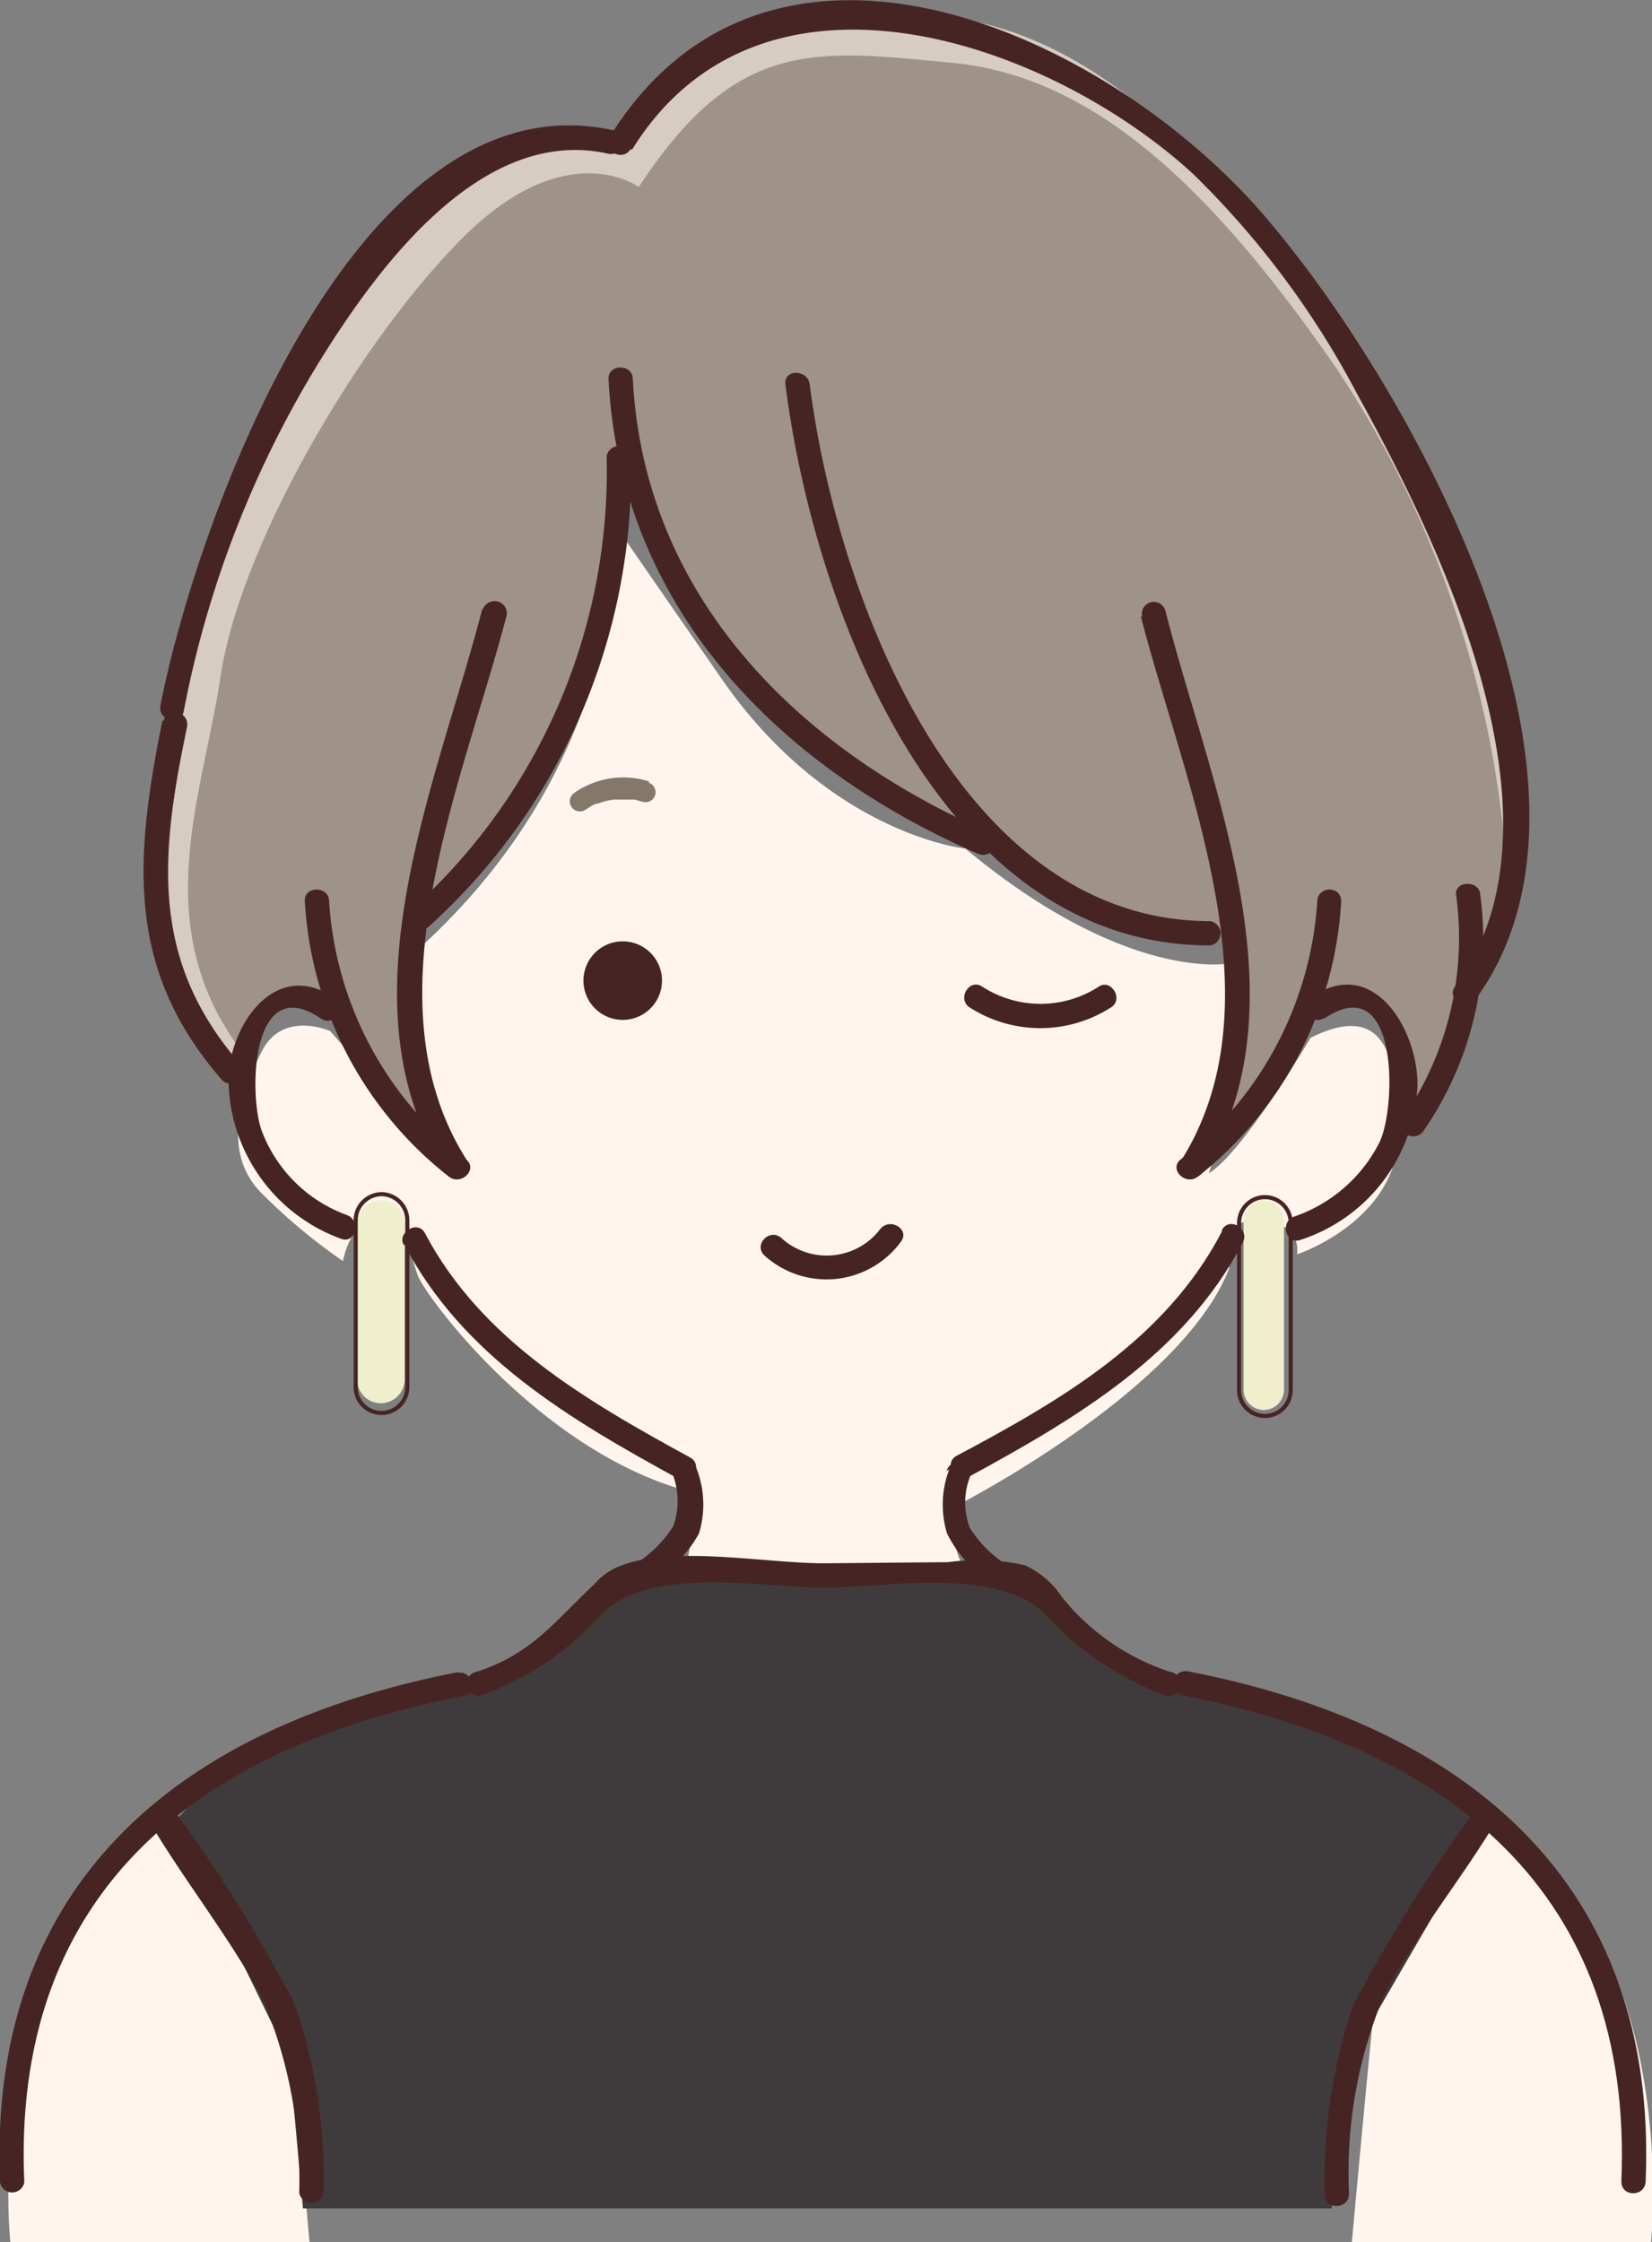
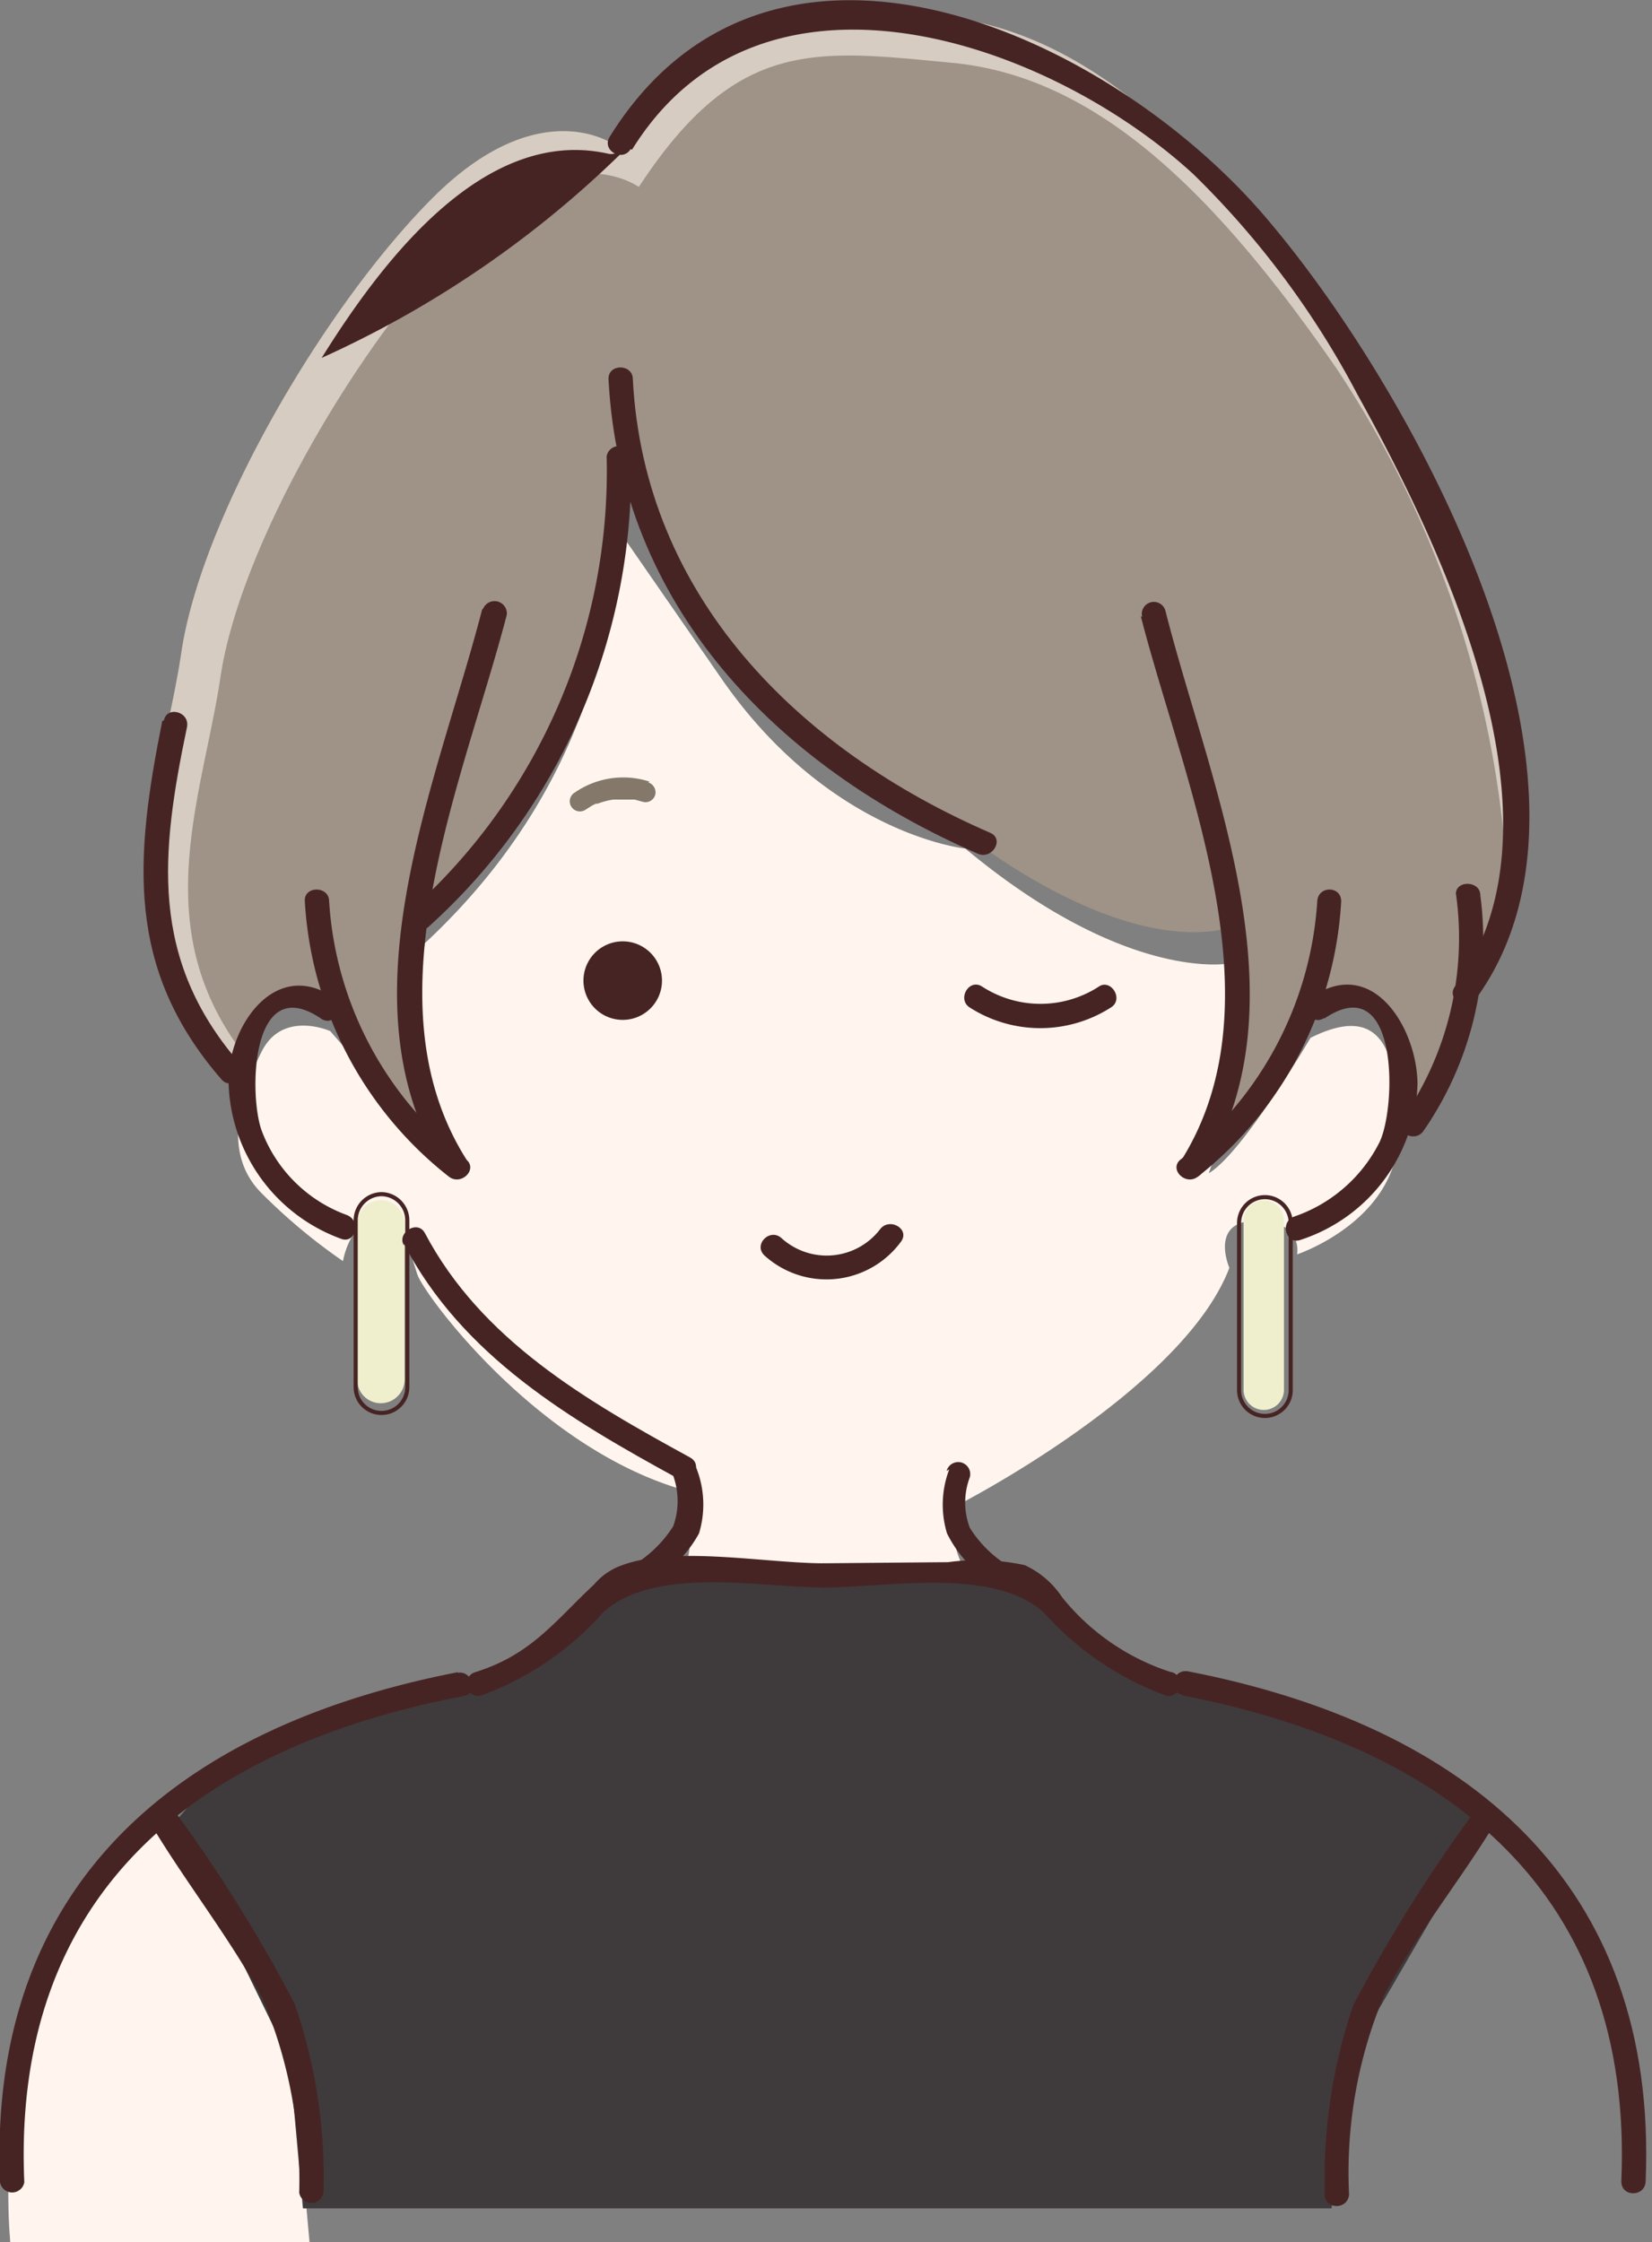
<svg xmlns="http://www.w3.org/2000/svg" viewBox="0 0 44.17 59.95">
  <rect x="0" y="0" width="44.17" height="59.95" fill="#808080" stroke="none" />
  <defs>
    <style>.cls-1{fill:#fff5ee;}.cls-2{fill:#3f3b3c;}.cls-3{fill:#efefce;}.cls-4{fill:#9e9386;}.cls-5{fill:#d6ccc1;}.cls-6{fill:#472424;}.cls-7{fill:#84786a;}.cls-8{fill:none;stroke:#472424;stroke-linecap:round;stroke-linejoin:round;stroke-width:0.11px;}</style>
  </defs>
  <g id="レイヤー_2" data-name="レイヤー 2">
    <g id="レイヤー_1-2" data-name="レイヤー 1">
      <path class="cls-1" d="M16.42,14s.55,6-5.06,11.22c0,0-.73,3.62-.18,5.06L8.83,27.57S7.56,27,7,28.11s-1.09,2.72,0,3.8a15.35,15.35,0,0,0,2.17,1.81s.18-1.08.9-1.08.91.9,1.09,1.44,3.25,4.71,7.23,5.79c0,.36.37,2-.54,2.72l8.5.18s-1.26-1.27-.72-2.54c0,0,6-3.07,7.24-6.33,0,0-.55-1.26.72-1.26s1.09.9,1.09.9,2.71-.9,2.71-3.26-.54-3.43-2.35-2.53c0,0-1.81,3.08-2.72,3.62,0,0,1.63-4.52.55-5.61,0,0-2.72.54-7.06-3.07,0,0-3.62-.37-6.51-4.53Z" />
      <path class="cls-1" d="M4.3,48.74c.42-.3,3.26,3.62,3.44,5.42S8.28,60,8.28,60h-8S-.58,52.17,4.3,48.74Z" />
-       <path class="cls-1" d="M40.12,48.74c-.42-.3-3.25,3.62-3.43,5.42S36.14,60,36.14,60h8S45,52.17,40.12,48.74Z" />
      <path class="cls-2" d="M8.1,59.05H35.6l.9-4.7,3.26-5.61s-4-3.08-8-3.8-4.16-2.72-4.16-2.72H16.42s-1.62,2.36-3.61,2.72-5.79.9-8.15,3.8l3.08,6.33Z" />
      <path class="cls-3" d="M10.18,37.52h0a.63.63,0,0,1-.63-.63V32.73a.64.64,0,0,1,.63-.64h0a.64.64,0,0,1,.64.64v4.16A.64.64,0,0,1,10.18,37.52Z" />
      <path class="cls-3" d="M33.79,37.7h0a.54.54,0,0,1-.54-.54V32.64a.55.55,0,0,1,.54-.55h0a.55.55,0,0,1,.54.55v4.52A.54.54,0,0,1,33.79,37.7Z" />
      <path class="cls-4" d="M6.29,28.84s.18-2.9,2.35-2.17c0,0,2,3.25,2.9,3.8,0,0-1.09-4.17-.18-6.34,0,0,4.88-2.89,5.43-10.85a15.83,15.83,0,0,0,9,9s4,3.26,7.06,2.54c0,0,.9,3.43-.37,5.24a6.38,6.38,0,0,0,2.72-3.25s1.81-.55,2.17,1.08l.36,1.63s2-2.17,1.81-4.16c0,0,.9,0,.9-2.35a28.63,28.63,0,0,0-4.7-14.11C32.16,3.69,28.91.8,25.11.43s-6-.72-8.69,3.44c0,0-2-1.45-4.88,1.45s-6.15,8.5-6.69,12.12S2.49,25,6.29,28.84Z" />
      <path class="cls-5" d="M5.9,18.07c.53-3.49,3.67-8.9,6.46-11.7S17.08,5,17.08,5c2.62-4,4.71-3.67,8.38-3.32s6.81,3.14,10.3,8.21A27.59,27.59,0,0,1,40.3,23.49a4.82,4.82,0,0,1-.19,1.5,3.74,3.74,0,0,0,.37-1.94,28.63,28.63,0,0,0-4.7-14.11C32.16,3.69,28.91.8,25.11.43s-6-.72-8.69,3.44c0,0-2-1.45-4.88,1.45s-6.15,8.5-6.69,12.12S2.49,25,6.29,28.84a3.94,3.94,0,0,1,.14-.77C3.94,24.71,5.43,21.25,5.9,18.07Z" />
      <path class="cls-6" d="M8.94,26.68c-1.57-1.07-2.8.72-2.83,2.17a4.57,4.57,0,0,0,3,4.27c.39.16.56-.47.17-.63A3.83,3.83,0,0,1,7,30.24c-.35-.93-.31-4.3,1.59-3,.35.23.67-.33.33-.56Z" />
      <path class="cls-6" d="M35.4,27.24c2-1.36,1.94,2.33,1.49,3.29a4,4,0,0,1-2.29,2c-.39.14-.22.77.18.62A4.53,4.53,0,0,0,37.9,29c0-1.48-1.18-3.47-2.83-2.34-.34.23,0,.79.33.56Z" />
      <path class="cls-6" d="M10.8,33.26c1.56,3,4.45,4.7,7.32,6.27.37.2.7-.36.33-.56-2.78-1.52-5.58-3.14-7.09-6-.2-.37-.76,0-.56.33Z" />
      <path class="cls-6" d="M18,39.46a2,2,0,0,1,0,1.35,3.29,3.29,0,0,1-1,1c-.33.26.14.71.46.45A3.27,3.27,0,0,0,18.69,41a2.65,2.65,0,0,0-.05-1.69c-.12-.4-.75-.23-.63.17Z" />
-       <path class="cls-6" d="M32.67,32.93c-1.51,2.9-4.32,4.52-7.1,6-.36.2,0,.76.33.56,2.88-1.57,5.77-3.27,7.33-6.27.19-.37-.37-.7-.56-.33Z" />
      <path class="cls-6" d="M12.25,44.71C4.82,46.15-.33,50.33,0,58.35a.33.33,0,0,0,.65,0c-.34-7.75,4.63-11.64,11.75-13,.41-.08.23-.7-.17-.62Z" />
      <path class="cls-6" d="M12.88,45.33a8,8,0,0,0,3.25-2.22c1.37-1.24,4.17-.67,5.9-.66a.33.33,0,0,0,0-.65c-1.55,0-4-.48-5.42.06a1.71,1.71,0,0,0-.72.5c-1.07,1-1.68,1.88-3.18,2.35-.4.12-.23.75.17.62Z" />
      <path class="cls-6" d="M4.17,49c.91,1.48,2,2.87,2.84,4.42A12.41,12.41,0,0,1,8,58.63a.33.33,0,0,0,.65,0,14.19,14.19,0,0,0-.77-5.05,39.46,39.46,0,0,0-3.1-5c-.22-.35-.79,0-.56.33Z" />
      <path class="cls-6" d="M25.38,39.29A2.65,2.65,0,0,0,25.32,41a3.35,3.35,0,0,0,1.15,1.3c.33.26.79-.19.46-.45a3.15,3.15,0,0,1-1-1,1.91,1.91,0,0,1,0-1.35.32.32,0,0,0-.62-.17Z" />
      <path class="cls-6" d="M31.6,45.33c7.11,1.38,12.08,5.26,11.75,13,0,.42.63.42.65,0,.34-8-4.81-12.2-12.23-13.64-.41-.08-.59.54-.17.62Z" />
      <path class="cls-6" d="M31.31,44.71a6.15,6.15,0,0,1-2.91-2,2.41,2.41,0,0,0-1-.86,5.88,5.88,0,0,0-2.05-.08L22,41.8a.33.33,0,0,0,0,.65c1.72,0,4.53-.56,5.9.66a8.14,8.14,0,0,0,3.25,2.22c.4.13.57-.5.18-.62Z" />
      <path class="cls-6" d="M39.29,48.62a40.73,40.73,0,0,0-3.11,5,14.41,14.41,0,0,0-.76,5.05c0,.42.63.42.65,0A12.25,12.25,0,0,1,37,53.37c.81-1.55,1.93-2.94,2.85-4.42.22-.36-.34-.68-.56-.33Z" />
      <path class="cls-6" d="M16.65,25.17a1.05,1.05,0,0,0,0,2.1A1.05,1.05,0,0,0,16.65,25.17Z" />
      <path class="cls-6" d="M25.93,26.94a3.5,3.5,0,0,0,3.77,0c.36-.22,0-.78-.32-.56a2.87,2.87,0,0,1-3.12,0c-.35-.23-.68.34-.33.56Z" />
      <path class="cls-6" d="M20.44,33.57a2.47,2.47,0,0,0,3.65-.37c.25-.34-.31-.66-.56-.33a1.8,1.8,0,0,1-2.63.24c-.31-.29-.77.17-.46.46Z" />
      <path class="cls-7" d="M17.37,20.9a2.28,2.28,0,0,0-2,.29.27.27,0,1,0,.27.47l.19-.12.1-.05.05,0h0a1.85,1.85,0,0,1,.42-.11h.39s.11,0,.07,0l.11,0,.22.06a.27.27,0,0,0,.33-.19.28.28,0,0,0-.19-.33Z" />
-       <path class="cls-6" d="M16.43,3.49C9.51,1.93,5.24,14,4.29,18.86c-.08.4.54.58.62.17A27.86,27.86,0,0,1,8.6,9.57c1.53-2.45,4.29-6.22,7.66-5.46.41.09.58-.53.17-.62Z" />
+       <path class="cls-6" d="M16.43,3.49c-.08.4.54.58.62.17A27.86,27.86,0,0,1,8.6,9.57c1.53-2.45,4.29-6.22,7.66-5.46.41.09.58-.53.17-.62Z" />
      <path class="cls-6" d="M16.27,10.14c.31,6.05,4.49,10.35,9.88,12.69.38.16.71-.39.33-.56-5.14-2.23-9.26-6.33-9.56-12.13,0-.42-.67-.42-.65,0Z" />
-       <path class="cls-6" d="M21,10.28c.76,6,4.14,15,11.36,15a.33.33,0,0,0,0-.65c-6.76,0-10-8.78-10.71-14.35-.05-.41-.7-.42-.65,0Z" />
      <path class="cls-6" d="M16.22,12.2A15.76,15.76,0,0,1,11,24.32c-.31.28.15.73.46.46A16.41,16.41,0,0,0,16.87,12.2a.33.33,0,0,0-.65,0Z" />
      <path class="cls-6" d="M16.9,4c3.46-5.58,11.13-2.9,15,.65a23.51,23.51,0,0,1,4.39,5.89c2.28,4.12,5.83,11.49,2.61,15.84-.24.34.32.66.56.33C43.61,21,37.79,10.51,34,6c-4.12-5-13.35-9.34-17.7-2.34-.22.36.34.68.56.33Z" />
      <path class="cls-6" d="M38.93,23.91a8.48,8.48,0,0,1-1.43,6c-.24.35.32.67.56.33a9,9,0,0,0,1.52-6.3c0-.41-.7-.41-.65,0Z" />
      <path class="cls-6" d="M4.34,19.27c-.73,3.65-1,6.62,1.58,9.59.27.32.73-.14.46-.46C4,25.63,4.29,22.83,5,19.44c.08-.41-.54-.58-.62-.17Z" />
      <path class="cls-6" d="M30.5,16.47c1.14,4.44,3.76,10.25,1.1,14.53-.23.36.34.69.56.33,2.82-4.52.17-10.38-1-15a.32.32,0,0,0-.62.17Z" />
      <path class="cls-6" d="M35.22,24.1A9.52,9.52,0,0,1,31.57,31c-.33.26.13.72.46.46a10.09,10.09,0,0,0,3.83-7.36c0-.42-.62-.42-.64,0Z" />
      <path class="cls-6" d="M12.89,16.3c-1.2,4.65-3.85,10.51-1,15,.22.35.78,0,.56-.33-2.67-4.27-.05-10.1,1.1-14.53a.33.33,0,0,0-.63-.17Z" />
      <path class="cls-6" d="M8.15,24.1A10.09,10.09,0,0,0,12,31.46c.33.26.79-.2.46-.46A9.47,9.47,0,0,1,8.8,24.1c0-.42-.68-.42-.65,0Z" />
      <path class="cls-8" d="M10.2,37.78h0a.69.69,0,0,1-.69-.69V32.63a.7.7,0,0,1,.69-.7h0a.7.7,0,0,1,.69.7v4.46A.69.69,0,0,1,10.2,37.78Z" />
      <path class="cls-8" d="M33.82,37.86h0a.69.69,0,0,1-.69-.69V32.7a.69.69,0,0,1,.69-.69h0a.69.69,0,0,1,.69.69v4.47A.69.69,0,0,1,33.82,37.86Z" />
    </g>
  </g>
</svg>